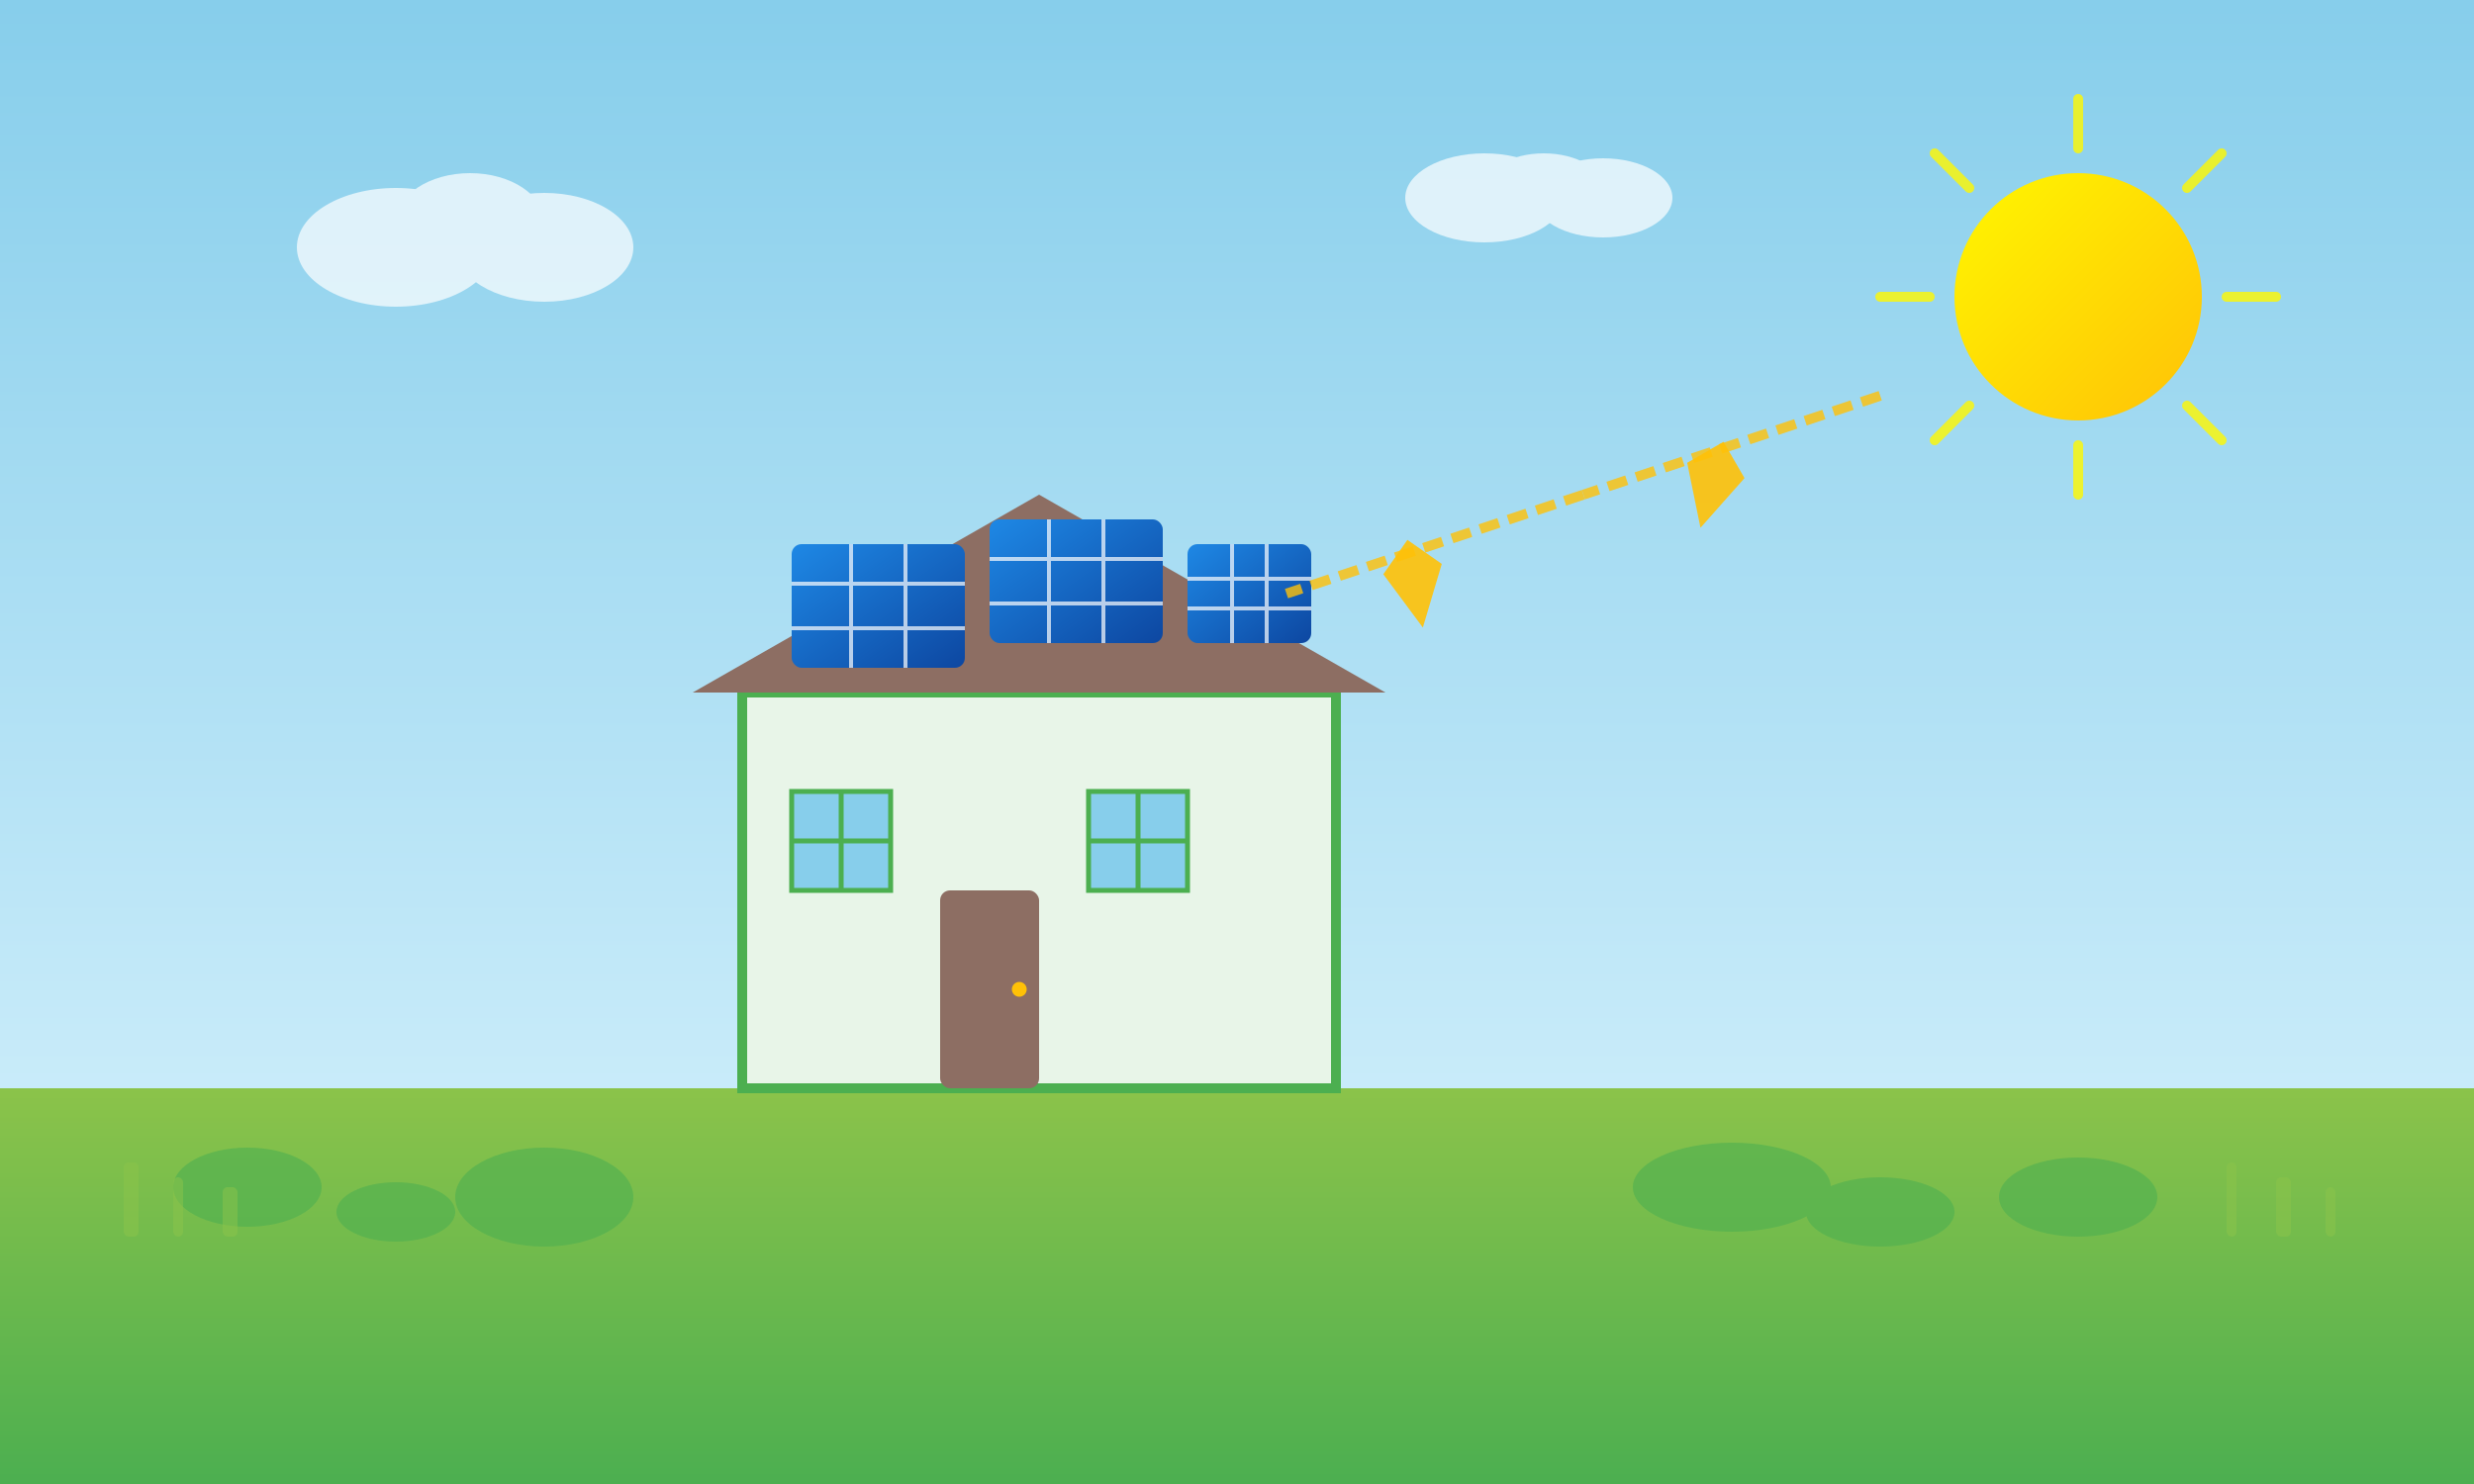
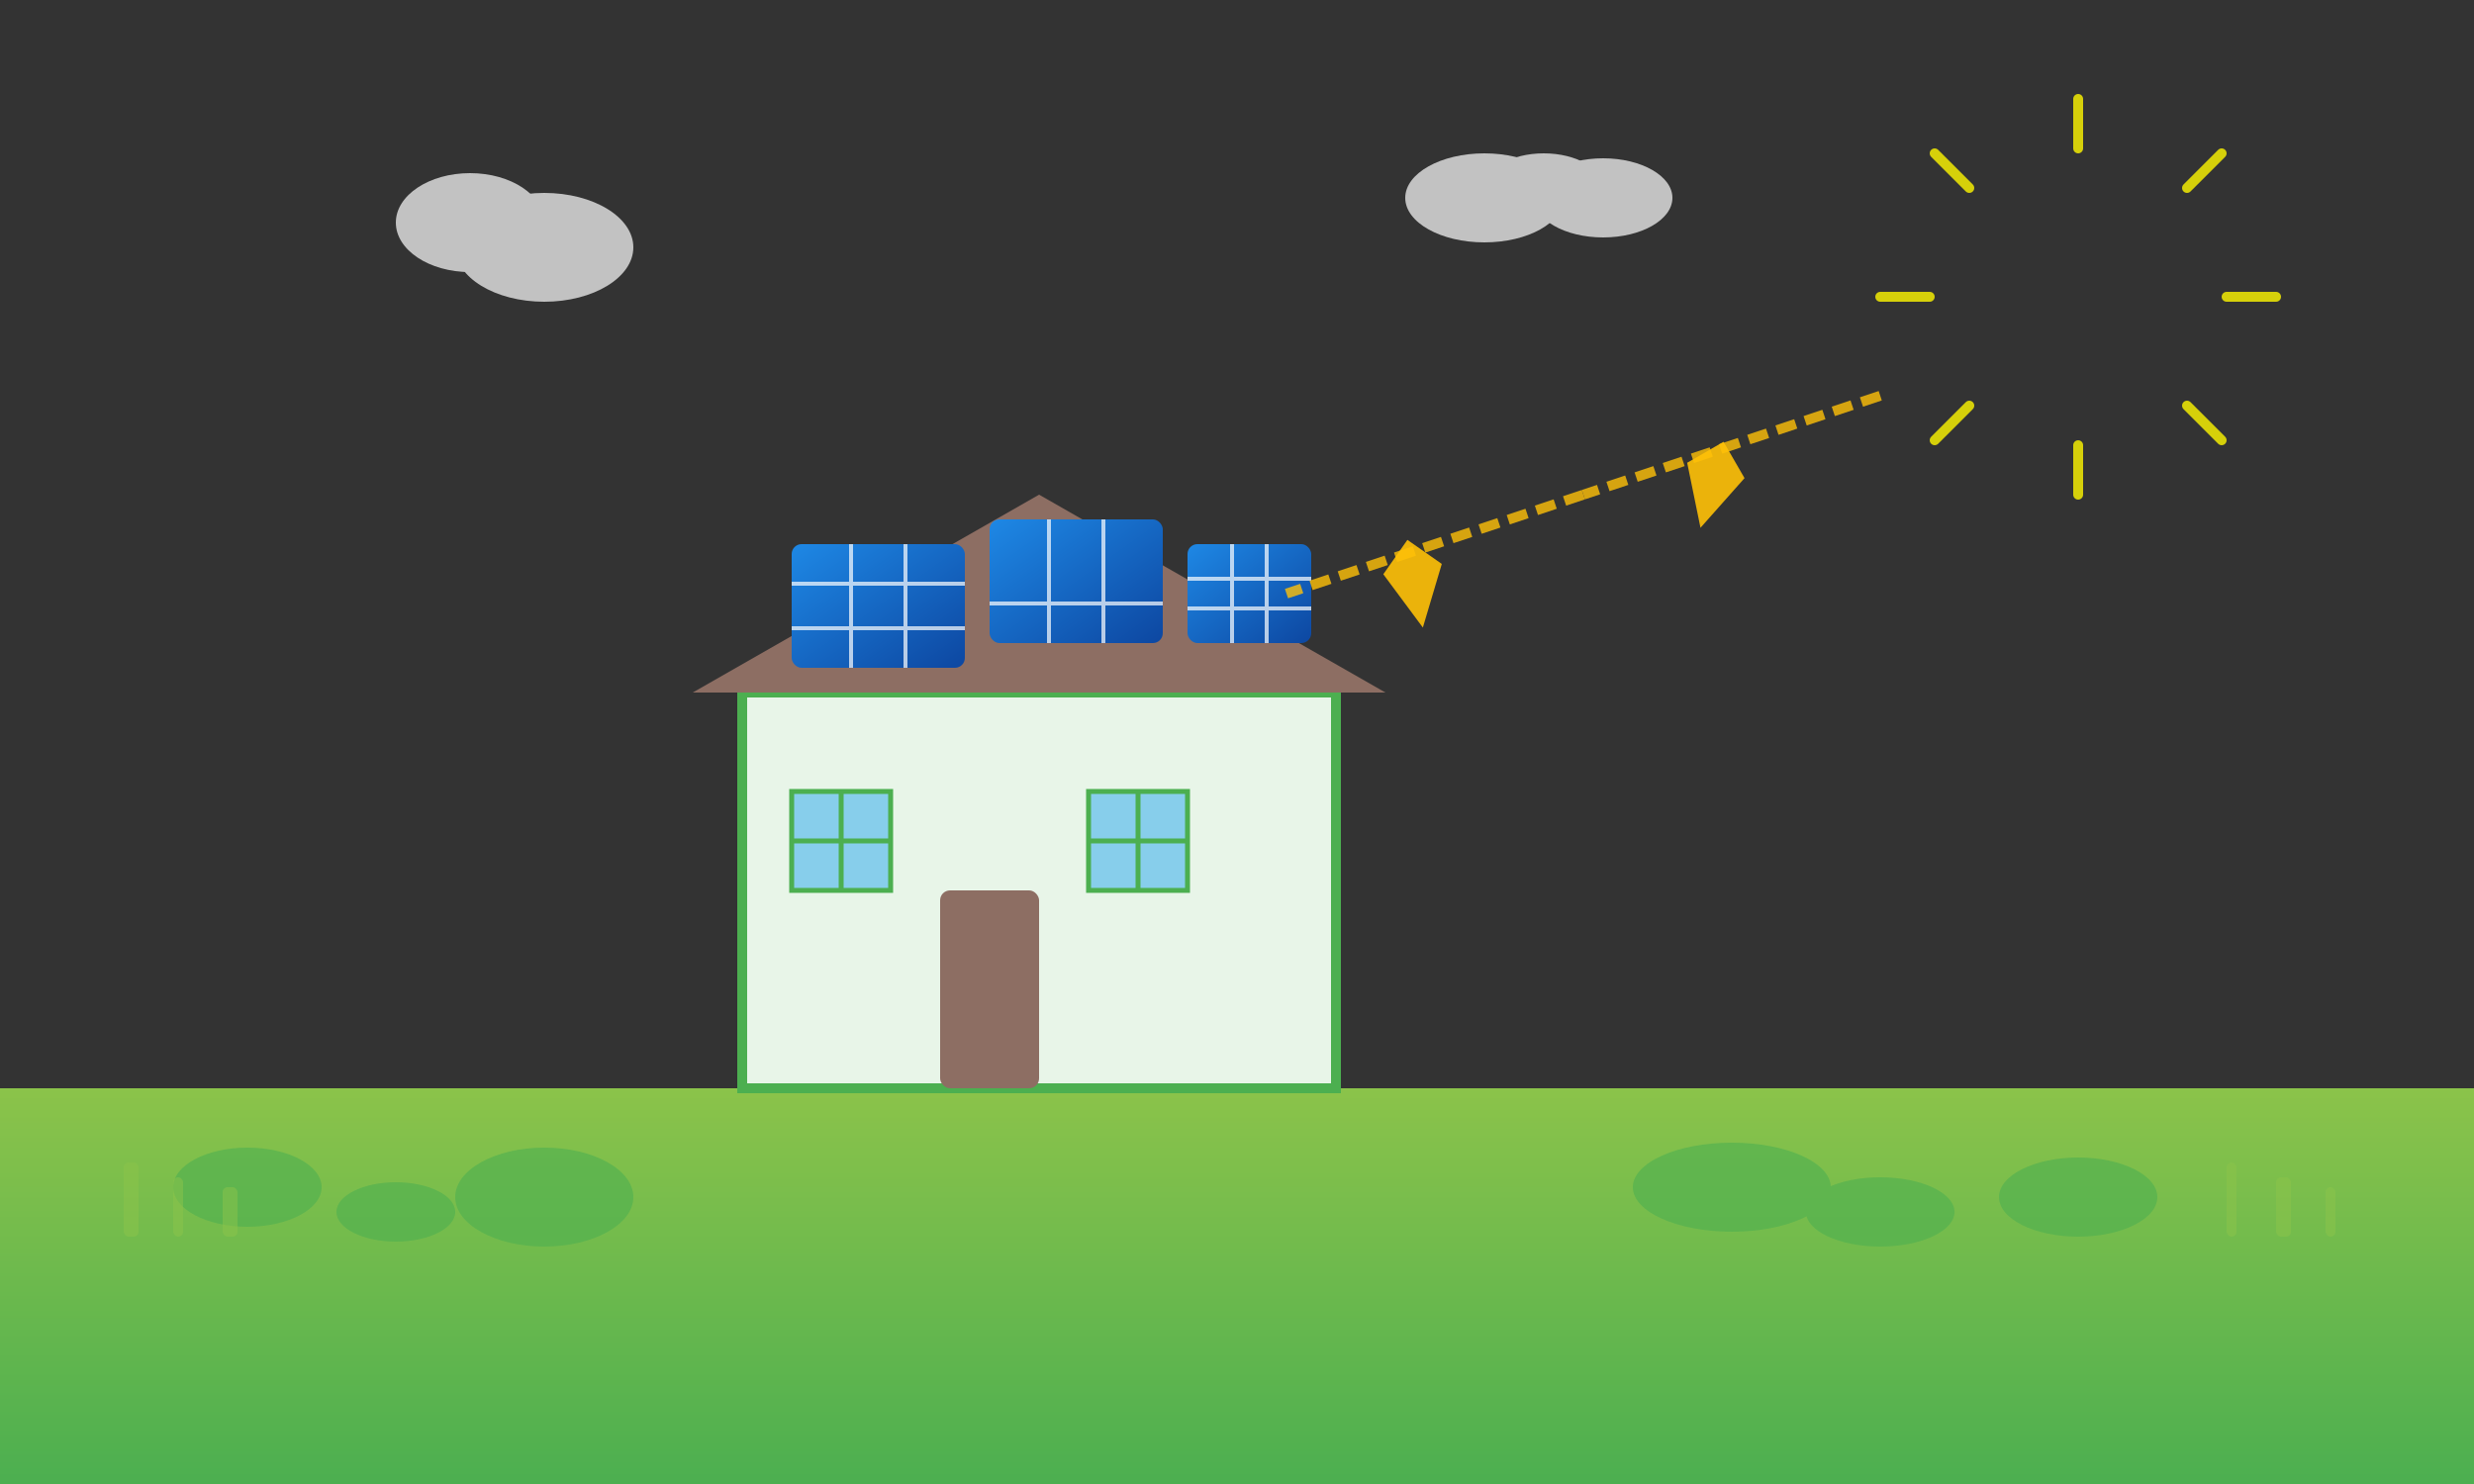
<svg xmlns="http://www.w3.org/2000/svg" viewBox="0 0 500 300" fill="none">
  <rect x="0" y="0" width="500" height="300" fill="#333333" stroke="none" />
  <defs>
    <linearGradient id="skyGradient" x1="0%" y1="0%" x2="0%" y2="100%">
      <stop offset="0%" style="stop-color:#87CEEB;stop-opacity:1" />
      <stop offset="100%" style="stop-color:#E0F6FF;stop-opacity:1" />
    </linearGradient>
    <linearGradient id="sunGradient" x1="0%" y1="0%" x2="100%" y2="100%">
      <stop offset="0%" style="stop-color:#FFF700;stop-opacity:1" />
      <stop offset="100%" style="stop-color:#FFC107;stop-opacity:1" />
    </linearGradient>
    <linearGradient id="panelGradient" x1="0%" y1="0%" x2="100%" y2="100%">
      <stop offset="0%" style="stop-color:#1E88E5;stop-opacity:1" />
      <stop offset="100%" style="stop-color:#0D47A1;stop-opacity:1" />
    </linearGradient>
    <linearGradient id="houseGradient" x1="0%" y1="0%" x2="0%" y2="100%">
      <stop offset="0%" style="stop-color:#8BC34A;stop-opacity:1" />
      <stop offset="100%" style="stop-color:#4CAF50;stop-opacity:1" />
    </linearGradient>
  </defs>
-   <rect width="500" height="300" fill="url(#skyGradient)" />
-   <circle cx="420" cy="60" r="25" fill="url(#sunGradient)" />
  <g stroke="#FFF700" stroke-width="2" stroke-linecap="round" opacity="0.8">
    <line x1="420" y1="20" x2="420" y2="30" />
    <line x1="420" y1="90" x2="420" y2="100" />
    <line x1="380" y1="60" x2="390" y2="60" />
    <line x1="450" y1="60" x2="460" y2="60" />
    <line x1="391" y1="31" x2="398" y2="38" />
    <line x1="442" y1="82" x2="449" y2="89" />
    <line x1="391" y1="89" x2="398" y2="82" />
    <line x1="442" y1="38" x2="449" y2="31" />
  </g>
  <g fill="#fff" opacity="0.7">
-     <ellipse cx="80" cy="50" rx="20" ry="12" />
    <ellipse cx="95" cy="45" rx="15" ry="10" />
    <ellipse cx="110" cy="50" rx="18" ry="11" />
    <ellipse cx="300" cy="40" rx="16" ry="9" />
    <ellipse cx="312" cy="38" rx="12" ry="7" />
    <ellipse cx="324" cy="40" rx="14" ry="8" />
  </g>
  <rect x="0" y="220" width="500" height="80" fill="url(#houseGradient)" />
  <rect x="150" y="140" width="120" height="80" fill="#E8F5E8" stroke="#4CAF50" stroke-width="2" />
  <polygon points="140,140 210,100 280,140" fill="#8D6E63" />
  <g>
    <rect x="160" y="110" width="35" height="25" fill="url(#panelGradient)" rx="2" />
    <g stroke="#fff" stroke-width="0.8" opacity="0.7">
      <line x1="172" y1="110" x2="172" y2="135" />
      <line x1="183" y1="110" x2="183" y2="135" />
      <line x1="160" y1="118" x2="195" y2="118" />
      <line x1="160" y1="127" x2="195" y2="127" />
    </g>
    <rect x="200" y="105" width="35" height="25" fill="url(#panelGradient)" rx="2" />
    <g stroke="#fff" stroke-width="0.8" opacity="0.7">
      <line x1="212" y1="105" x2="212" y2="130" />
      <line x1="223" y1="105" x2="223" y2="130" />
-       <line x1="200" y1="113" x2="235" y2="113" />
      <line x1="200" y1="122" x2="235" y2="122" />
    </g>
    <rect x="240" y="110" width="25" height="20" fill="url(#panelGradient)" rx="2" />
    <g stroke="#fff" stroke-width="0.8" opacity="0.7">
      <line x1="249" y1="110" x2="249" y2="130" />
      <line x1="256" y1="110" x2="256" y2="130" />
      <line x1="240" y1="117" x2="265" y2="117" />
      <line x1="240" y1="123" x2="265" y2="123" />
    </g>
  </g>
  <rect x="190" y="180" width="20" height="40" fill="#8D6E63" rx="2" />
-   <circle cx="206" cy="200" r="1.5" fill="#FFC107" />
  <rect x="160" y="160" width="20" height="20" fill="#87CEEB" stroke="#4CAF50" stroke-width="1" />
  <line x1="170" y1="160" x2="170" y2="180" stroke="#4CAF50" stroke-width="1" />
  <line x1="160" y1="170" x2="180" y2="170" stroke="#4CAF50" stroke-width="1" />
  <rect x="220" y="160" width="20" height="20" fill="#87CEEB" stroke="#4CAF50" stroke-width="1" />
  <line x1="230" y1="160" x2="230" y2="180" stroke="#4CAF50" stroke-width="1" />
  <line x1="220" y1="170" x2="240" y2="170" stroke="#4CAF50" stroke-width="1" />
  <g stroke="#FFC107" stroke-width="2" fill="none" opacity="0.8">
    <path d="M 380 80 Q 350 90 320 100" stroke-dasharray="4,2">
      <animate attributeName="stroke-dashoffset" values="0;-20" dur="2s" repeatCount="indefinite" />
    </path>
    <path d="M 320 100 Q 290 110 260 120" stroke-dasharray="4,2">
      <animate attributeName="stroke-dashoffset" values="0;-20" dur="2s" repeatCount="indefinite" />
    </path>
  </g>
  <g fill="#FFC107" opacity="0.9">
    <polygon points="340,95 346,107 352,95 346,89" transform="rotate(15 346 98)" />
    <polygon points="280,115 286,127 292,115 286,109" transform="rotate(-10 286 118)" />
  </g>
  <g fill="#4CAF50" opacity="0.6">
    <ellipse cx="50" cy="240" rx="15" ry="8" />
    <ellipse cx="80" cy="245" rx="12" ry="6" />
    <ellipse cx="110" cy="242" rx="18" ry="10" />
    <ellipse cx="350" cy="240" rx="20" ry="9" />
    <ellipse cx="380" cy="245" rx="15" ry="7" />
    <ellipse cx="420" cy="242" rx="16" ry="8" />
  </g>
  <g fill="#8BC34A" opacity="0.5">
    <rect x="25" y="235" width="3" height="15" rx="1" />
    <rect x="35" y="238" width="2" height="12" rx="1" />
    <rect x="45" y="240" width="3" height="10" rx="1" />
    <rect x="450" y="235" width="2" height="15" rx="1" />
    <rect x="460" y="238" width="3" height="12" rx="1" />
    <rect x="470" y="240" width="2" height="10" rx="1" />
  </g>
</svg>